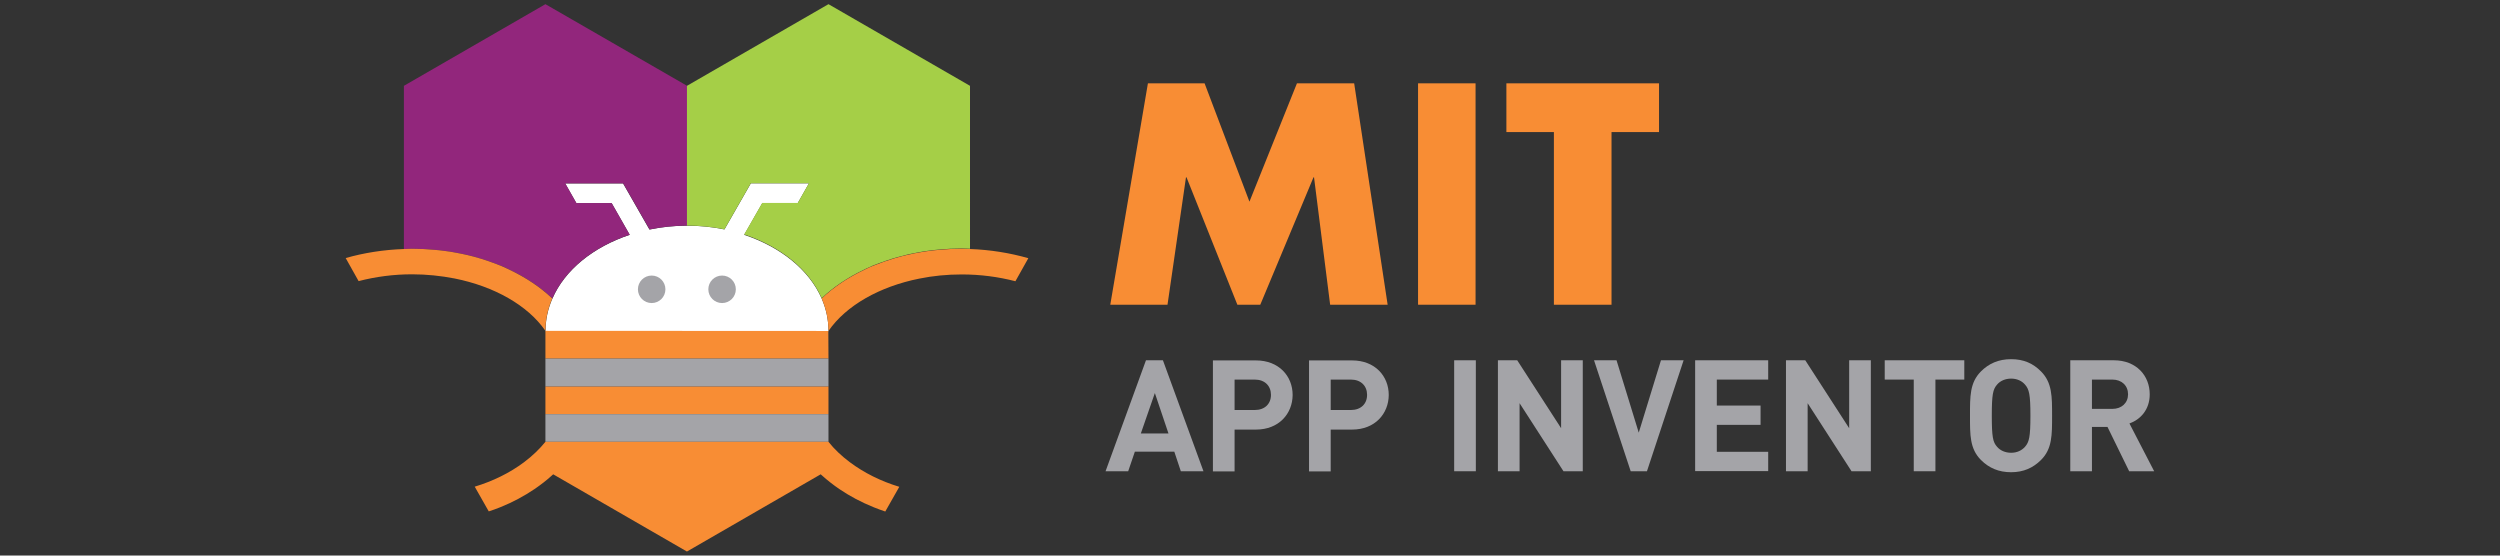
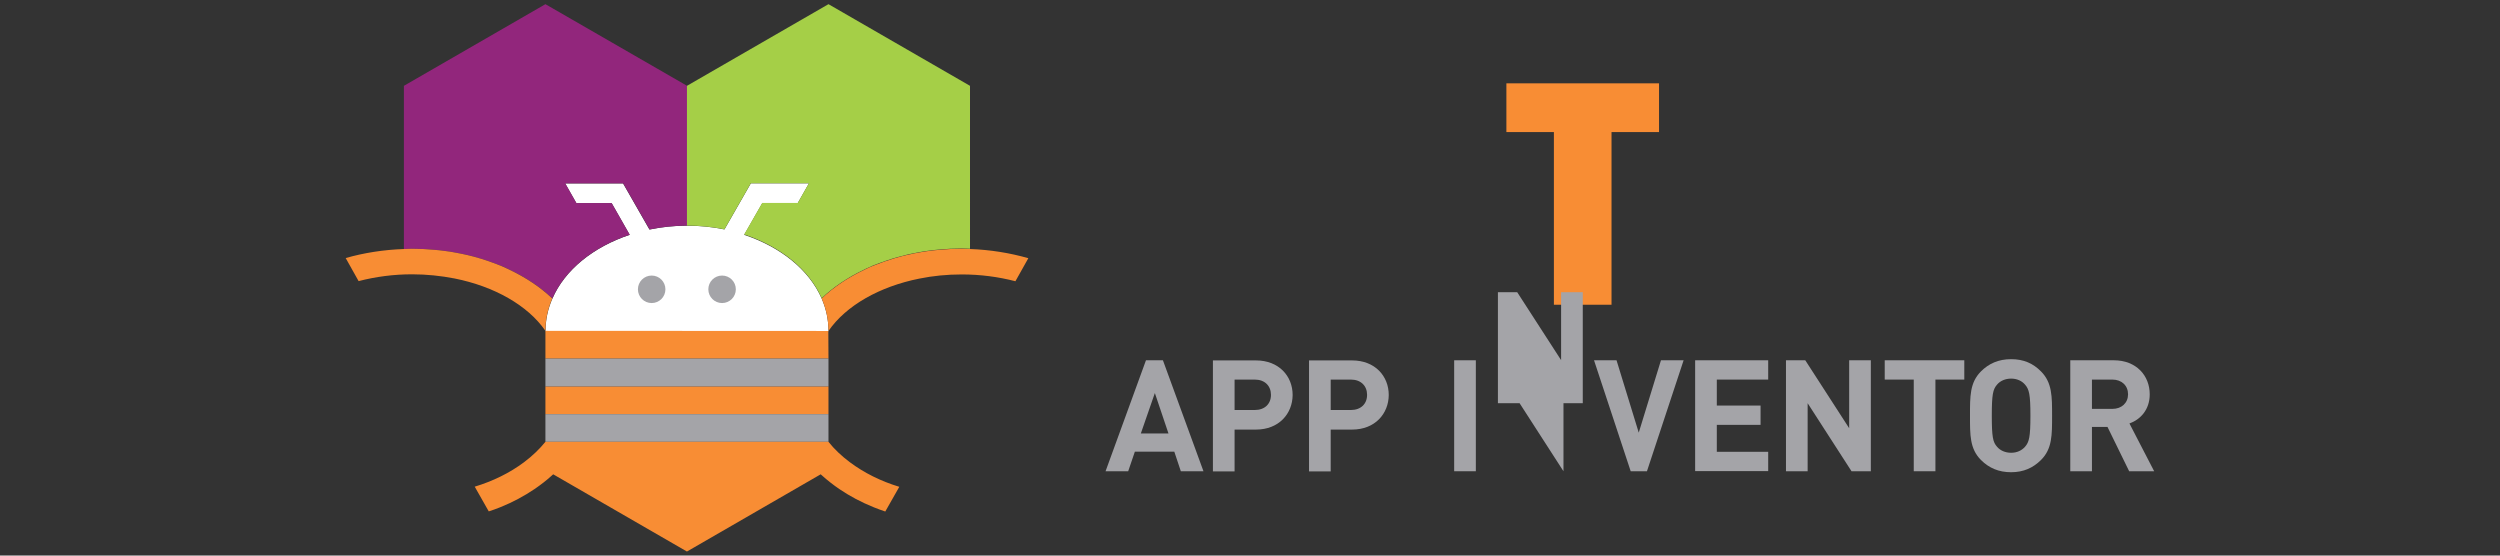
<svg xmlns="http://www.w3.org/2000/svg" version="1.1" id="Layer_1" x="0px" y="0px" viewBox="0 0 180 40" style="enable-background:new 0 0 180 40;" xml:space="preserve">
  <rect x="0" y="0" width="180" height="40" fill="#333333" stroke="none" />
  <style type="text/css">
	.st0{fill:#F88D34;}
	.st1{fill:#a4a4a8;}
	.st2{fill:#FFFFFF;}
	.st3{fill:#92267C;}
	.st4{fill:#A5CF47;}
	.st5{fill:none;}
</style>
  <g>
    <g>
-       <path class="st0" d="M82.65,6h4.08l3.23,8.52L93.38,6h4.12l2.41,15.94h-4.14l-1.16-9.17h-0.04l-3.83,9.17h-1.65l-3.66-9.17h-0.04    l-1.33,9.17h-4.12L82.65,6z" />
-       <path class="st0" d="M106.24,21.94h-4.14V6h4.14V21.94z" />
      <path class="st0" d="M116.02,21.94h-4.14V9.51h-3.42V6h10.99v3.51h-3.42V21.94z" />
    </g>
    <g>
      <path class="st1" d="M85.02,33.93l-0.47-1.41h-2.84l-0.48,1.41H79.6l2.91-7.99h1.22l2.92,7.99H85.02z M83.15,28.3l-1.01,2.91h1.99    L83.15,28.3z" />
      <path class="st1" d="M90.43,30.93h-1.54v3.01h-1.56v-7.99h3.1c1.65,0,2.64,1.13,2.64,2.49C93.06,29.79,92.08,30.93,90.43,30.93z     M90.35,27.33h-1.46v2.19h1.46c0.71,0,1.16-0.44,1.16-1.09S91.06,27.33,90.35,27.33z" />
      <path class="st1" d="M97.35,30.93h-1.54v3.01h-1.56v-7.99h3.1c1.65,0,2.64,1.13,2.64,2.49C99.98,29.79,99,30.93,97.35,30.93z     M97.27,27.33h-1.46v2.19h1.46c0.71,0,1.16-0.44,1.16-1.09S97.98,27.33,97.27,27.33z" />
      <path class="st1" d="M104.7,33.93v-7.99h1.56v7.99H104.7z" />
-       <path class="st1" d="M112.57,33.93l-3.16-4.9v4.9h-1.56v-7.99h1.39l3.16,4.89v-4.89h1.56v7.99H112.57z" />
+       <path class="st1" d="M112.57,33.93l-3.16-4.9h-1.56v-7.99h1.39l3.16,4.89v-4.89h1.56v7.99H112.57z" />
      <path class="st1" d="M118.58,33.93h-1.17l-2.64-7.99h1.62l1.6,5.21l1.6-5.21h1.63L118.58,33.93z" />
      <path class="st1" d="M122.05,33.93v-7.99h5.26v1.39h-3.7v1.87h3.15v1.39h-3.15v1.94h3.7v1.39H122.05z" />
      <path class="st1" d="M133.31,33.93l-3.16-4.9v4.9h-1.56v-7.99h1.39l3.16,4.89v-4.89h1.56v7.99H133.31z" />
      <path class="st1" d="M139.35,27.33v6.6h-1.56v-6.6h-2.09v-1.39h5.73v1.39H139.35z" />
      <path class="st1" d="M146.95,33.12c-0.56,0.56-1.25,0.88-2.15,0.88s-1.6-0.31-2.17-0.88c-0.81-0.81-0.79-1.81-0.79-3.19    c0-1.38-0.02-2.38,0.79-3.19c0.56-0.56,1.26-0.88,2.17-0.88s1.59,0.31,2.15,0.88c0.81,0.81,0.8,1.81,0.8,3.19    C147.75,31.32,147.76,32.32,146.95,33.12z M145.8,27.69c-0.22-0.26-0.57-0.43-1-0.43s-0.79,0.17-1.01,0.43    c-0.3,0.34-0.38,0.71-0.38,2.24c0,1.54,0.08,1.91,0.38,2.24c0.22,0.26,0.58,0.43,1.01,0.43s0.77-0.17,1-0.43    c0.3-0.34,0.39-0.71,0.39-2.24C146.19,28.4,146.1,28.03,145.8,27.69z" />
      <path class="st1" d="M153.3,33.93l-1.56-3.19h-1.12v3.19h-1.56v-7.99h3.13c1.63,0,2.59,1.11,2.59,2.45c0,1.12-0.68,1.82-1.46,2.1    l1.78,3.44H153.3z M152.09,27.33h-1.47v2.11h1.47c0.68,0,1.13-0.44,1.13-1.05C153.22,27.77,152.77,27.33,152.09,27.33z" />
    </g>
  </g>
  <g>
    <g>
      <path class="st2" d="M57.44,14.62l0.8-1.41V13.2h-4.18l-1.9,3.32c-0.86-0.18-1.76-0.27-2.7-0.27c0,0,0,0,0,0    c-0.93,0-1.84,0.1-2.7,0.28l-1.9-3.32h-4.17l0.81,1.42h2.54l1.3,2.28l0,0c-2.64,0.88-4.68,2.54-5.57,4.6    c-0.32,0.73-0.49,1.51-0.49,2.33l20.37,0c0-0.82-0.17-1.6-0.49-2.34c-0.9-2.06-2.94-3.71-5.58-4.59l0,0l1.3-2.27H57.44z" />
      <path class="st3" d="M41.5,14.62l-0.66-1.17l-0.09-0.16l-0.05-0.09l0,0h4.17l1.9,3.32c0.86-0.18,1.76-0.27,2.7-0.28V6.18    L39.27,0.3L29.08,6.18v11.75c0.2-0.01,0.39-0.02,0.59-0.02c0.28,0,0.55,0.01,0.83,0.02c0.09,0,0.18,0.01,0.28,0.02    c0.18,0.01,0.36,0.02,0.54,0.04c0.11,0.01,0.22,0.02,0.33,0.03c0.16,0.02,0.32,0.04,0.48,0.06c0.12,0.02,0.23,0.03,0.35,0.05    c0.15,0.02,0.29,0.05,0.44,0.08c0.12,0.02,0.24,0.04,0.36,0.07c0.14,0.03,0.27,0.06,0.41,0.09c0.3,0.07,0.6,0.15,0.89,0.24    c0.05,0.01,0.09,0.03,0.14,0.04c0.16,0.05,0.32,0.11,0.48,0.16c0.07,0.03,0.15,0.05,0.22,0.08c0.16,0.06,0.32,0.12,0.48,0.18    c0.06,0.02,0.12,0.05,0.18,0.07c0.17,0.07,0.33,0.14,0.49,0.22c0.04,0.02,0.08,0.04,0.12,0.06c1.18,0.56,2.23,1.26,3.08,2.07    c0.89-2.06,2.94-3.72,5.57-4.59l-1.3-2.28H41.5z" />
      <path class="st4" d="M59.65,0.3L49.46,6.18v10.06c0.93,0,1.84,0.1,2.7,0.27l1.9-3.32h4.18v0v0.01l-0.8,1.41h-2.56l-1.3,2.27    c2.64,0.88,4.68,2.53,5.58,4.59c0.85-0.81,1.9-1.51,3.08-2.07c0.04-0.02,0.08-0.04,0.12-0.06c0.16-0.07,0.33-0.15,0.49-0.22    c0.06-0.03,0.12-0.05,0.19-0.07c0.16-0.06,0.32-0.13,0.48-0.18c0.07-0.03,0.15-0.05,0.22-0.08c0.16-0.05,0.32-0.11,0.48-0.16    c0.06-0.02,0.12-0.03,0.17-0.05c0.28-0.08,0.57-0.16,0.86-0.23c0.14-0.03,0.27-0.07,0.41-0.09c0.12-0.02,0.24-0.05,0.35-0.07    c0.15-0.03,0.29-0.05,0.44-0.08c0.11-0.02,0.23-0.04,0.34-0.05c0.16-0.02,0.32-0.04,0.48-0.06c0.11-0.01,0.22-0.02,0.33-0.03    c0.18-0.02,0.36-0.03,0.54-0.04c0.09-0.01,0.18-0.01,0.27-0.02c0.27-0.01,0.55-0.02,0.83-0.02c0.2,0,0.4,0.01,0.6,0.02V6.18    L59.65,0.3z" />
    </g>
    <path class="st5" d="M39.77,21.49c-0.85-0.81-1.9-1.51-3.08-2.07C37.87,19.98,38.91,20.68,39.77,21.49z" />
    <path class="st5" d="M39.77,21.5c0.89-2.06,2.94-3.72,5.57-4.6l0,0C42.7,17.78,40.66,19.44,39.77,21.5   c-0.32,0.73-0.49,1.51-0.49,2.33h0C39.27,23.01,39.45,22.23,39.77,21.5z" />
    <path class="st5" d="M59.16,21.49c0.85-0.81,1.9-1.51,3.08-2.07C61.05,19.98,60.01,20.68,59.16,21.49z" />
    <polygon class="st2" points="39.27,23.83 39.27,23.83 39.27,23.83 39.27,23.83  " />
    <polygon class="st0" points="39.27,27.82 39.27,30.82 39.27,29.82 59.65,29.82 59.65,26.83 59.65,27.82  " />
    <polygon class="st0" points="39.27,23.82 39.27,23.83 39.27,23.83 39.27,25.82 59.65,25.82 59.64,23.83 59.64,23.83 39.27,23.82     " />
    <polygon class="st1" points="39.27,25.82 39.27,27.82 39.27,27.82 59.65,27.82 59.65,25.82 59.65,25.82 39.27,25.82  " />
    <polygon class="st1" points="39.27,31.81 39.27,31.81 59.65,31.81 59.65,29.82 59.65,29.82 39.27,29.82  " />
    <g>
      <circle class="st1" cx="46.92" cy="20.83" r="0.99" />
      <circle class="st1" cx="51.99" cy="20.83" r="0.99" />
    </g>
    <path class="st0" d="M69.84,17.93c-0.2-0.01-0.4-0.02-0.6-0.02c-0.28,0-0.55,0.01-0.83,0.02c-0.09,0-0.18,0.01-0.27,0.02   c-0.18,0.01-0.36,0.02-0.54,0.04c-0.11,0.01-0.22,0.02-0.33,0.03c-0.16,0.02-0.32,0.04-0.48,0.06c-0.12,0.02-0.23,0.03-0.34,0.05   c-0.15,0.02-0.3,0.05-0.44,0.08c-0.12,0.02-0.24,0.04-0.35,0.07c-0.14,0.03-0.27,0.06-0.41,0.09c-0.29,0.07-0.58,0.14-0.86,0.23   c-0.06,0.02-0.12,0.03-0.17,0.05c-0.16,0.05-0.32,0.1-0.48,0.16c-0.07,0.03-0.15,0.05-0.22,0.08c-0.16,0.06-0.32,0.12-0.48,0.18   c-0.06,0.02-0.12,0.05-0.19,0.07c-0.17,0.07-0.33,0.14-0.49,0.22c-0.04,0.02-0.08,0.04-0.12,0.06c-1.18,0.56-2.23,1.26-3.08,2.07   c0.32,0.73,0.49,1.52,0.49,2.34c1.27-1.84,3.69-3.2,6.54-3.77c0.98-0.2,2-0.3,3.06-0.3c1.33,0,2.63,0.17,3.86,0.49l0.93-1.66   C72.71,18.21,71.29,17.98,69.84,17.93z" />
    <path class="st0" d="M29.67,19.75c1.05,0,2.08,0.11,3.06,0.3c2.85,0.57,5.27,1.93,6.54,3.77c0-0.82,0.18-1.6,0.49-2.33   c-0.85-0.81-1.9-1.51-3.08-2.07c-0.04-0.02-0.08-0.04-0.12-0.06c-0.16-0.07-0.33-0.15-0.49-0.22c-0.06-0.03-0.12-0.05-0.18-0.07   c-0.16-0.06-0.32-0.13-0.48-0.18c-0.07-0.03-0.15-0.05-0.22-0.08c-0.16-0.05-0.32-0.11-0.48-0.16c-0.05-0.01-0.09-0.03-0.14-0.04   c-0.29-0.09-0.59-0.17-0.89-0.24c-0.14-0.03-0.27-0.06-0.41-0.09c-0.12-0.02-0.24-0.05-0.36-0.07c-0.15-0.03-0.29-0.05-0.44-0.08   c-0.11-0.02-0.23-0.04-0.35-0.05c-0.16-0.02-0.32-0.04-0.48-0.06c-0.11-0.01-0.22-0.02-0.33-0.03c-0.18-0.02-0.36-0.03-0.54-0.04   c-0.09-0.01-0.18-0.01-0.28-0.02c-0.27-0.01-0.55-0.02-0.83-0.02c-0.2,0-0.4,0.01-0.59,0.02c-1.44,0.05-2.86,0.27-4.18,0.65   l0.93,1.66C27.05,19.92,28.35,19.75,29.67,19.75z" />
    <path class="st0" d="M61.19,33.28c-0.6-0.45-1.12-0.94-1.54-1.47l0,0H39.27c-0.42,0.52-0.94,1.02-1.54,1.47   c-1.03,0.77-2.23,1.36-3.55,1.76l1.01,1.78c0.28-0.09,0.56-0.19,0.83-0.3c0.9-0.36,1.73-0.81,2.47-1.31   c0.45-0.31,0.87-0.63,1.25-0.98c0.03-0.03,0.06-0.06,0.09-0.08l9.63,5.56l9.63-5.56c0.03,0.03,0.06,0.06,0.09,0.08   c0.39,0.35,0.81,0.68,1.25,0.98c0.75,0.51,1.58,0.95,2.47,1.31c0.27,0.11,0.55,0.21,0.84,0.31l1.01-1.78   C63.43,34.65,62.22,34.05,61.19,33.28z" />
  </g>
</svg>